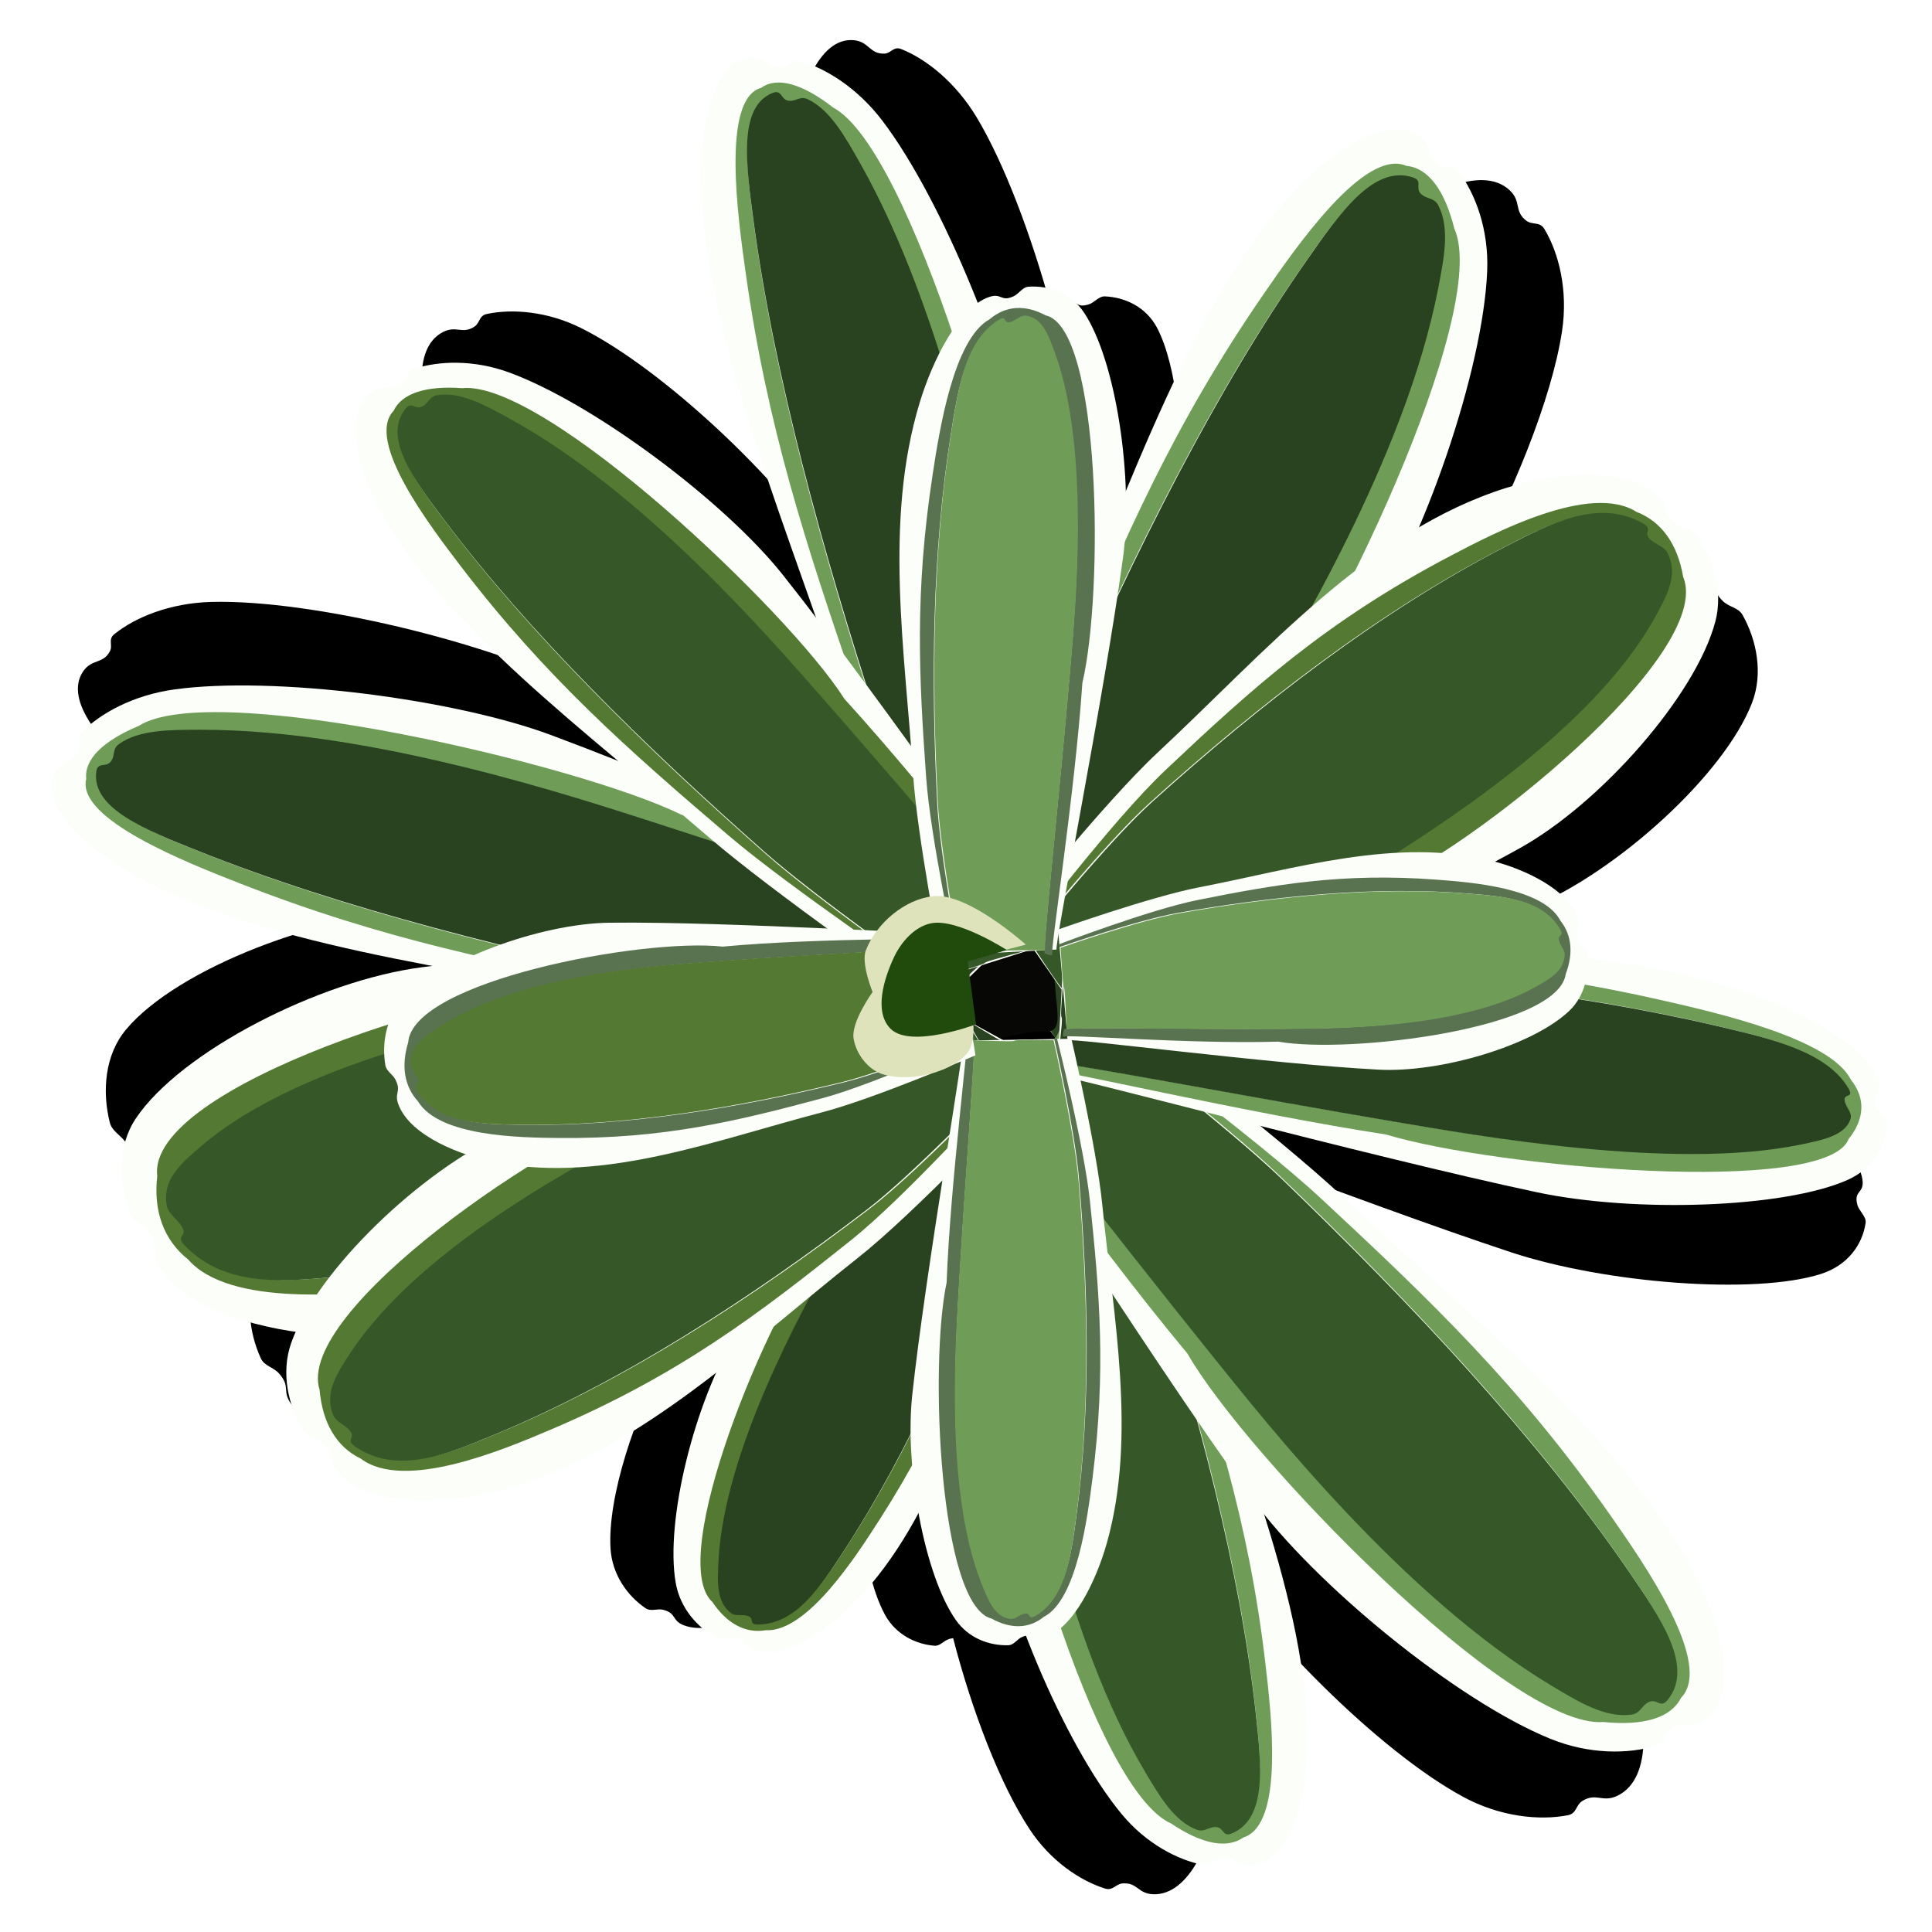
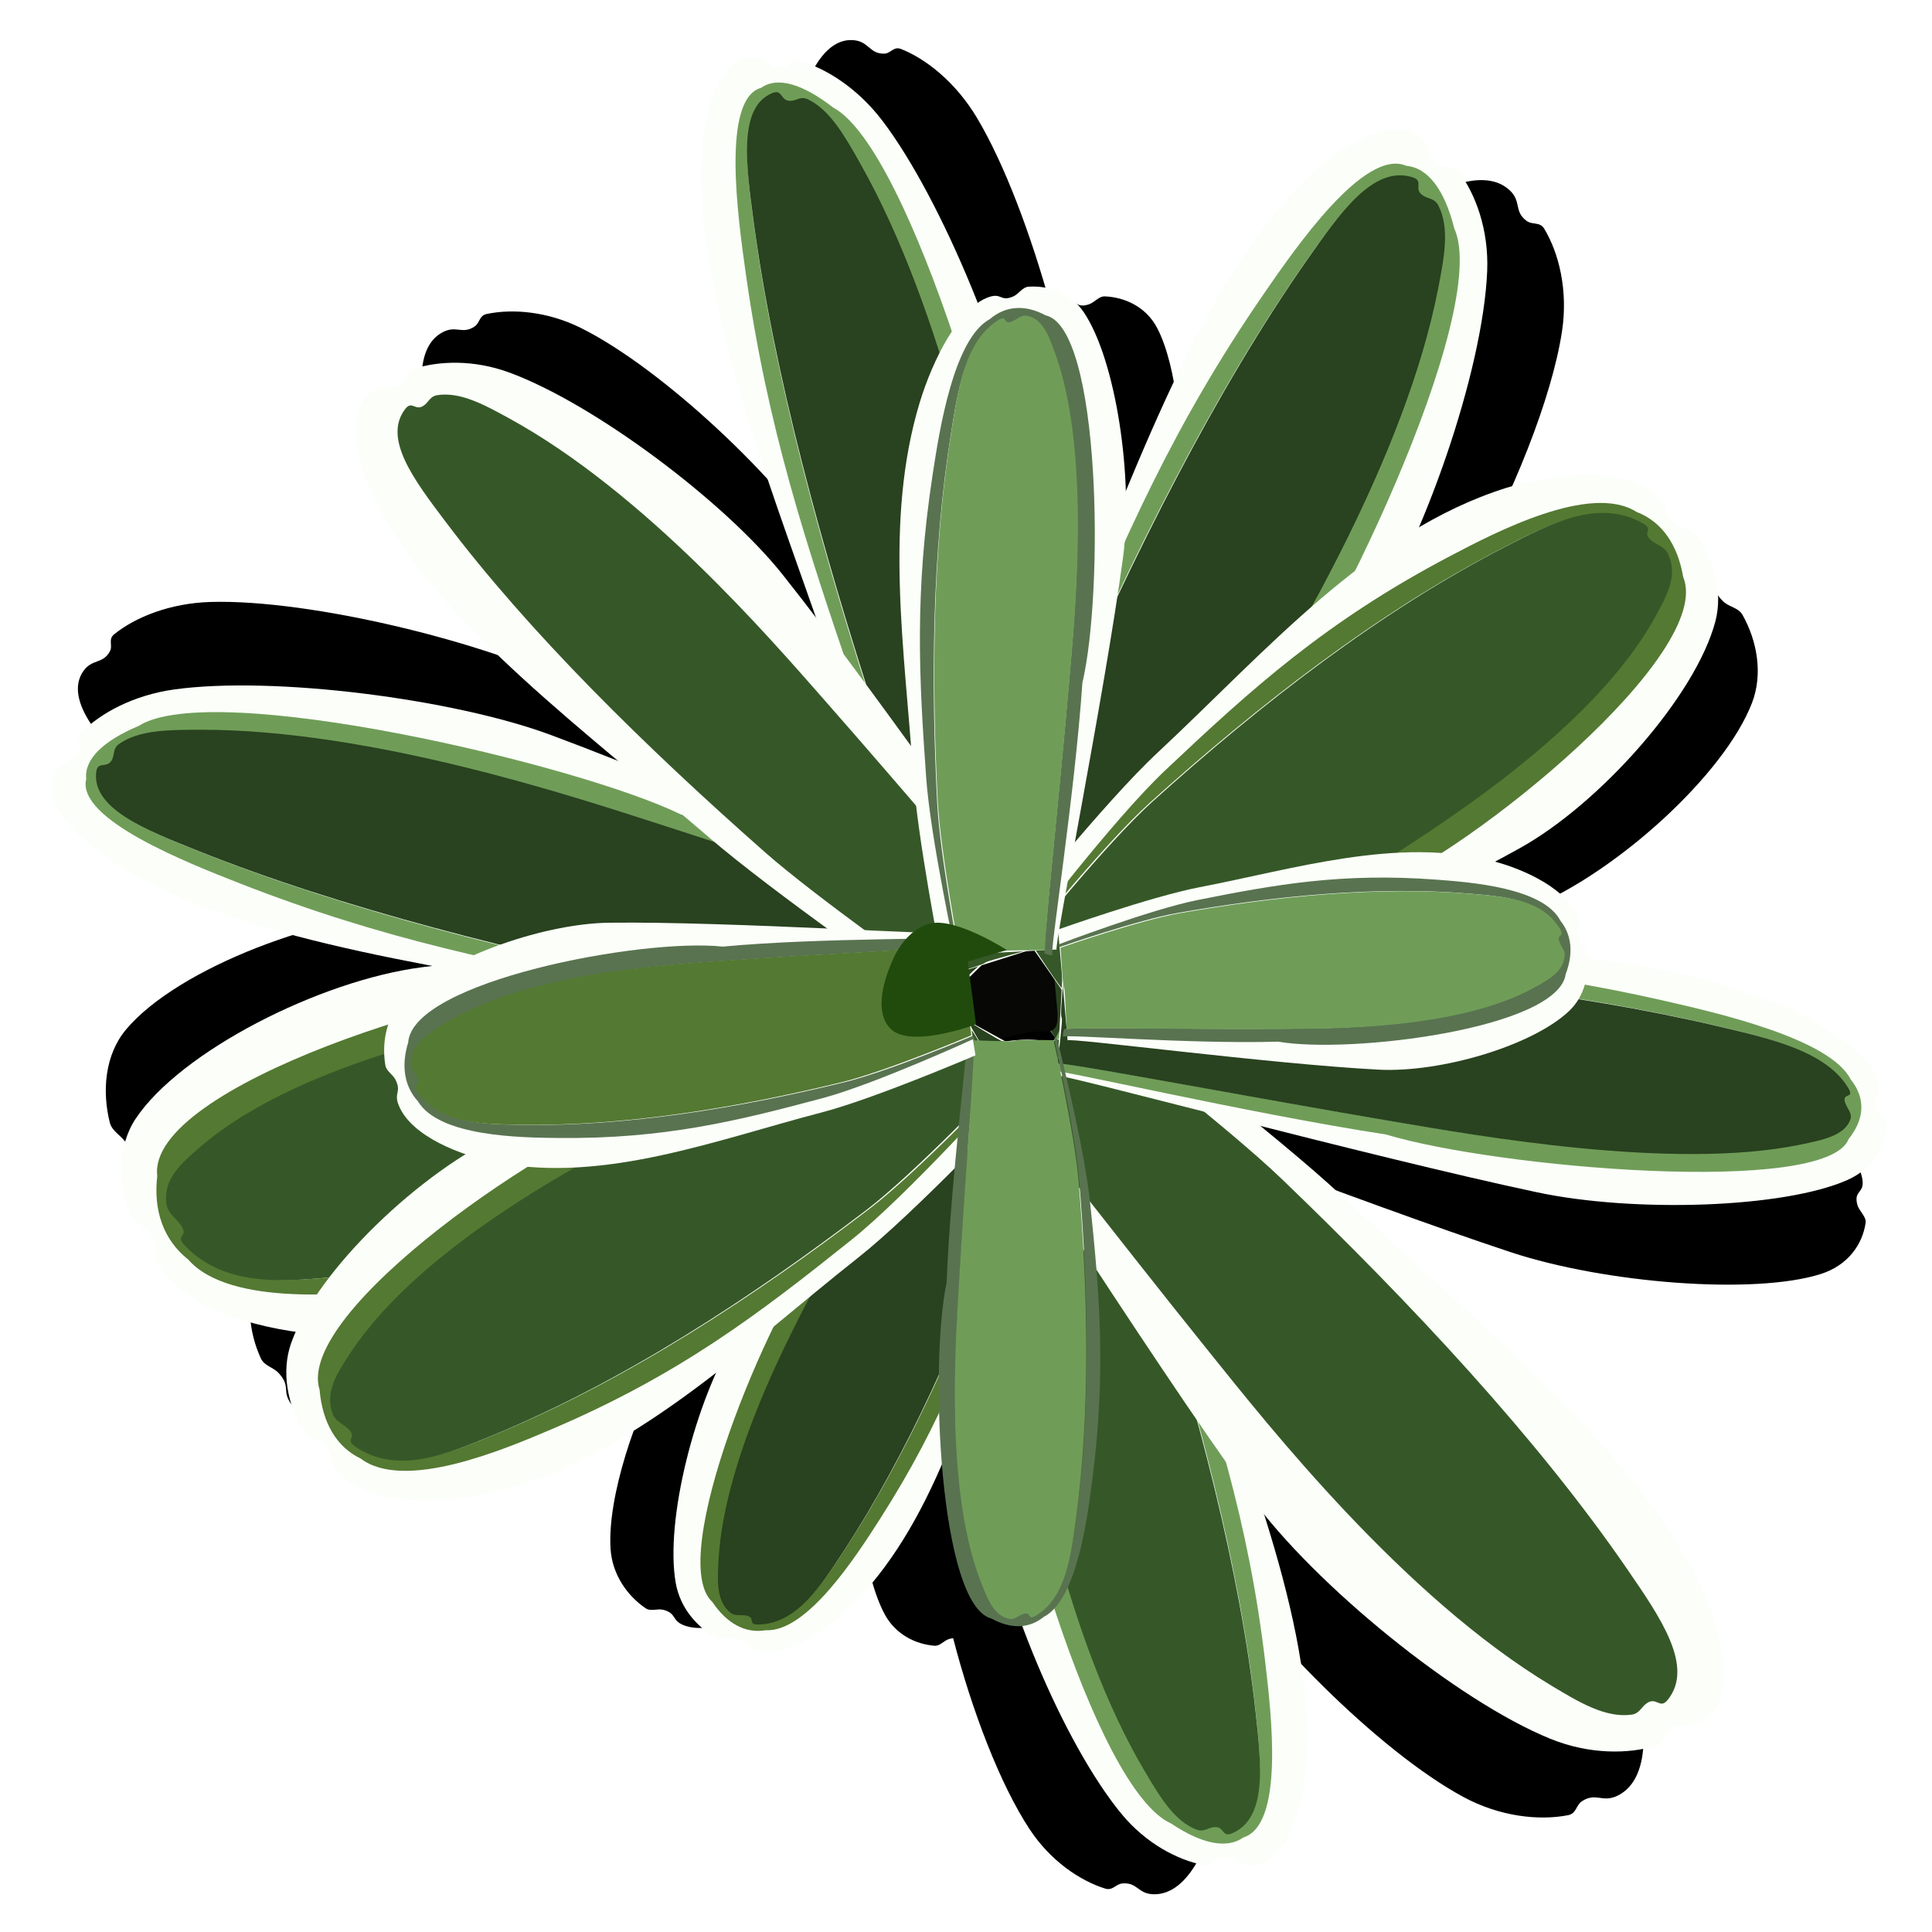
<svg xmlns="http://www.w3.org/2000/svg" version="1.1" viewBox="0 0 300 300">
  <defs>
    <filter id="a" x="-.024" y="-.024" width="1.049" height="1.047" color-interpolation-filters="sRGB">
      <feGaussianBlur stdDeviation="2.828" />
    </filter>
  </defs>
  <g transform="translate(0 -752.36)">
    <path d="m132.58 758.6c-5.542-0.516-8.75 8.628-9.721 16.489-2.443 19.786 4.139 45.56 9.837 70.105-1.287-2.126-2.547-4.184-3.728-6.059-7.724-12.258-26.202-29.614-38.794-35.863-5.189-2.575-10.643-2.998-14.602-2.154-1.202 0.256-1.026 1.387-1.907 1.962-1.901 1.24-2.8-0.232-4.89 0.845-4.902 2.527-3.579 11.424-0.934 18.127 5.579 14.135 18.364 28.223 31.551 42.013-3.26-1.721-6.389-3.346-9.256-4.787-14.383-7.228-41.869-13.877-57.374-13.449-6.389 0.176-11.785 2.392-15.035 5.023-0.987 0.799-0.167 1.72-0.667 2.65-1.078 2.005-2.777 1.127-4.128 3.078-3.168 4.576 3.224 11.856 9.598 16.558 12.103 8.928 29.712 15.038 48.008 20.545-1.429 0.01-2.859 0.018-4.184 0.043-16.113 0.309-38.756 8.936-46.776 18.489-3.305 3.936-3.744 9.577-2.534 14.43 0.368 1.474 1.866 2.028 2.65 3.363 1.69 2.88-0.244 2.888 1.234 5.867 2.963 5.968 11.996 10.058 20.082 12.088-0.31 0.534-0.6 1.064-0.852 1.586-2.131 4.414-1.532 9.633 0.334 13.714 0.566 1.239 1.935 1.357 2.831 2.363 1.933 2.171 0.292 2.676 2.062 4.992 4.153 5.43 14.939 6.399 22.726 5.519 12.716-1.437 24.507-7.102 35.88-13.936-5.496 9.789-9.68 22.787-9.186 30.643 0.254 4.045 2.637 7.333 5.432 9.235 0.849 0.578 1.806-1e-4 2.787 0.26 2.115 0.561 1.212 1.696 3.273 2.434 4.835 1.73 12.403-2.777 17.267-7.112 3.766-3.357 7.021-7.277 9.948-11.539 0.48 6.777 1.814 13.16 3.913 16.989 1.68 3.065 4.775 4.571 7.69 4.798 0.886 0.069 1.436-0.82 2.311-1.061 0.223-0.061 0.411-0.093 0.58-0.109 2.91 11.25 7.273 22.674 11.867 29.655 3.225 4.902 7.813 8.004 11.745 9.225 1.194 0.371 1.633-0.731 2.711-0.806 2.325-0.162 2.348 1.607 4.755 1.684 5.647 0.182 9.143-8.456 10.323-15.789 1.852-11.503 0.172-24.981-2.617-38.929 8.921 14.053 27.376 32.535 40.409 39.593 5.708 3.091 11.803 3.719 16.275 2.853 1.358-0.263 1.21-1.567 2.221-2.204 2.182-1.375 3.128 0.336 5.516-0.847 5.6-2.776 4.491-13.025 1.806-20.791-7.673-22.198-30.175-44.646-48.577-66.17-2.977-3.482-7.252-7.974-11.65-12.456 14.07 5.26 30.143 11.19 41.829 15.05 14.607 4.824 37.791 6.656 48.11 3.379 4.253-1.35 6.479-4.622 6.964-7.93 0.147-1.005-1.021-1.805-1.293-2.855-0.587-2.265 1.156-1.67 0.791-3.929-0.856-5.299-10.034-11.637-17.497-15.321-8.012-3.954-16.633-6.663-25.53-8.693-0.057-0.837-0.79-1.327-1.036-2.162-0.555-1.887 0.587-1.682 0.171-3.605-0.974-4.508-7.26-8.401-12.25-10.271-0.105-0.039-0.212-0.068-0.316-0.106 1.828-0.727 3.591-1.441 5.227-2.125 13.236-5.536 29.819-20.589 34.092-31.688 1.761-4.574 0.735-9.727-1.46-13.64-0.667-1.188-2.041-1.191-3.017-2.121-2.105-2.005-0.511-2.643-2.466-4.805-4.586-5.07-15.414-5.149-23.102-3.631-4.915 0.97-9.635 2.578-14.206 4.636 7.043-12.585 13.173-27.729 14.751-38.158 0.957-6.327-0.483-12.124-2.762-15.901-0.692-1.147-1.843-0.544-2.765-1.24-1.988-1.502-0.725-2.981-2.605-4.74-4.41-4.124-13.485 0.568-19.748 5.808-12.125 10.143-22.09 26.563-31.534 43.717 0.796-10.541-0.383-22.236-3.444-28.119-1.705-3.276-4.992-4.795-8.13-4.925-0.953-0.04-1.578 0.953-2.53 1.25-2.053 0.641-1.678-0.791-3.748-0.327-0.687 0.154-1.375 0.454-2.059 0.853-3.088-11.275-7.273-22.415-11.552-29.55-3.288-5.481-7.865-9.097-11.752-10.638-1.181-0.468-1.581 0.699-2.636 0.72-2.276 0.044-2.344-1.87-4.707-2.09zm29.731 155.35 0.311 0.532c0.091 0.174 0.082 0.15 0.177 0.332-0.047 0.074-0.096 0.151-0.131 0.209-0.039-5e-3 -0.075-0.012-0.126-0.02 3.3e-4 2e-3 6e-3 0.06 7e-3 0.064l-0.056 9e-3 -8.377-0.781-0.064-0.044c2.235-0.124 4.854-0.726 7.387-0.325 0.338 0.053 0.624 0.059 0.872 0.024z" fill-rule="evenodd" filter="url(#a)" />
    <g transform="matrix(.899 .153 -.153 .899 -194.21 6.558)">
      <g transform="matrix(1.472 -.302 .397 1.413 -36.951 -347.81)" fill-rule="evenodd">
        <path d="m145.05 932.35-4.924-20.516c0.15 0.599-38.583 1.301-59.106 3.307-11.783 1.152-28.313 8.884-34.145 16.473-2.403 3.127-2.705 7.363-1.804 10.916 0.274 1.079 1.371 1.408 1.949 2.359 1.246 2.053-0.168 2.169 0.923 4.308 2.56 5.016 11.197 7.644 17.671 8.291 18.506 1.849 36.668-7.036 54.201-13.24 8.767-3.102 25.234-11.899 25.234-11.899z" fill="#fcfef9" />
        <path d="m141.01 912.39c0.122 0.556-23.648 2.139-40.412 5.166-13.848-0.324-52.131 10.389-51.973 20.803-0.877 4.028-0.047 7.488 2.498 9.842 4.142 5.704 17.909 4.686 24.414 4.195 17.883-1.349 29.957-5.429 44.207-10.578 8.639-3.122 24.709-12.199 24.709-12.199-0.044-0.237-0.064-0.329-0.105-0.553-0.388 0.205-13.919 7.322-21.254 9.781-17.55 5.884-36.353 10.681-54.246 11.869-6.509 0.432-13.315 0.947-17.459-4.076-1.249-1.514 0.674-0.92-0.344-2.598-0.472-0.778-1.218-1.329-1.285-2.236-0.224-3.006 2.106-4.802 4.465-6.648 13.024-10.192 36.819-13.603 46.375-15.121 16.773-2.665 40.558-5.721 40.436-6.211 0.033 0.686 0.302-1.414-0.025-1.436z" fill="#547932" />
        <path d="m140.62 913.84c0.122 0.489-23.661 3.545-40.435 6.21-9.556 1.518-33.351 4.929-46.375 15.12-2.359 1.846-4.689 3.642-4.465 6.649 0.068 0.907 0.813 1.458 1.285 2.236 1.018 1.678-0.905 1.084 0.344 2.598 4.144 5.023 10.95 4.51 17.459 4.077 17.893-1.188 36.696-5.985 54.246-11.869 7.441-2.495 21.385-9.85 21.385-9.85-2.977-14.043-0.636-0.745-3.444-15.172z" fill="#365828" />
      </g>
      <g transform="matrix(-.283 -1.284 1.342 .354 -649.65 773.41)" fill-rule="evenodd">
        <path d="m145.05 932.35-4.924-20.516c0.15 0.599-38.583 1.301-59.106 3.307-11.783 1.152-28.313 8.884-34.145 16.473-2.403 3.127-2.705 7.363-1.804 10.916 0.274 1.079 1.371 1.408 1.949 2.359 1.246 2.053-0.168 2.169 0.923 4.308 2.56 5.016 11.197 7.644 17.671 8.291 18.506 1.849 36.668-7.036 54.201-13.24 8.767-3.102 25.234-11.899 25.234-11.899z" fill="#fcfef9" />
        <path d="m141.01 912.39c0.122 0.556-23.648 2.139-40.412 5.166-13.848-0.324-52.131 10.389-51.973 20.803-0.877 4.028-0.047 7.488 2.498 9.842 4.142 5.704 17.909 4.686 24.414 4.195 17.883-1.349 29.957-5.429 44.207-10.578 8.639-3.122 24.709-12.199 24.709-12.199-0.044-0.237-0.064-0.329-0.105-0.553-0.388 0.205-13.919 7.322-21.254 9.781-17.55 5.884-36.353 10.681-54.246 11.869-6.509 0.432-13.315 0.947-17.459-4.076-1.249-1.514 0.674-0.92-0.344-2.598-0.472-0.778-1.218-1.329-1.285-2.236-0.224-3.006 2.106-4.802 4.465-6.648 13.024-10.192 36.819-13.603 46.375-15.121 16.773-2.665 40.558-5.721 40.436-6.211 0.033 0.686 0.302-1.414-0.025-1.436z" fill="#6f9d58" />
        <path d="m140.62 913.84c0.122 0.489-23.661 3.545-40.435 6.21-9.556 1.518-33.351 4.929-46.375 15.12-2.359 1.846-4.689 3.642-4.465 6.649 0.068 0.907 0.813 1.458 1.285 2.236 1.018 1.678-0.905 1.084 0.344 2.598 4.144 5.023 10.95 4.51 17.459 4.077 17.893-1.188 36.696-5.985 54.246-11.869 7.441-2.495 21.385-9.85 21.385-9.85-2.977-14.043-0.636-0.745-3.444-15.172z" fill="#365828" />
      </g>
      <g transform="matrix(.345 1.372 -1.371 -.476 1759.8 1144.7)" fill-rule="evenodd">
        <path d="m145.05 932.35-4.924-20.516c0.15 0.599-38.583 1.301-59.106 3.307-11.783 1.152-28.313 8.884-34.145 16.473-2.403 3.127-2.705 7.363-1.804 10.916 0.274 1.079 1.371 1.408 1.949 2.359 1.246 2.053-0.168 2.169 0.923 4.308 2.56 5.016 11.197 7.644 17.671 8.291 18.506 1.849 36.668-7.036 54.201-13.24 8.767-3.102 25.234-11.899 25.234-11.899z" fill="#fcfef9" />
        <path d="m141.01 912.39c0.122 0.556-23.648 2.139-40.412 5.166-13.848-0.324-52.131 10.389-51.973 20.803-0.877 4.028-0.047 7.488 2.498 9.842 4.142 5.704 17.909 4.686 24.414 4.195 17.883-1.349 29.957-5.429 44.207-10.578 8.639-3.122 24.709-12.199 24.709-12.199-0.044-0.237-0.064-0.329-0.105-0.553-0.388 0.205-13.919 7.322-21.254 9.781-17.55 5.884-36.353 10.681-54.246 11.869-6.509 0.432-13.315 0.947-17.459-4.076-1.249-1.514 0.674-0.92-0.344-2.598-0.472-0.778-1.218-1.329-1.285-2.236-0.224-3.006 2.106-4.802 4.465-6.648 13.024-10.192 36.819-13.603 46.375-15.121 16.773-2.665 40.558-5.721 40.436-6.211 0.033 0.686 0.302-1.414-0.025-1.436z" fill="#6f9d58" />
        <path d="m140.62 913.84c0.122 0.489-23.661 3.545-40.435 6.21-9.556 1.518-33.351 4.929-46.375 15.12-2.359 1.846-4.689 3.642-4.465 6.649 0.068 0.907 0.813 1.458 1.285 2.236 1.018 1.678-0.905 1.084 0.344 2.598 4.144 5.023 10.95 4.51 17.459 4.077 17.893-1.188 36.696-5.985 54.246-11.869 7.441-2.495 21.385-9.85 21.385-9.85-2.977-14.043-0.636-0.745-3.444-15.172z" fill="#29421f" />
      </g>
      <g transform="matrix(-.694 1.269 -.82 -1.249 1401 1877.6)" fill-rule="evenodd">
        <path d="m145.05 932.35-4.924-20.516c0.15 0.599-38.583 1.301-59.106 3.307-11.783 1.152-28.313 8.884-34.145 16.473-2.403 3.127-2.705 7.363-1.804 10.916 0.274 1.079 1.371 1.408 1.949 2.359 1.246 2.053-0.168 2.169 0.923 4.308 2.56 5.016 11.197 7.644 17.671 8.291 18.506 1.849 36.668-7.036 54.201-13.24 8.767-3.102 25.234-11.899 25.234-11.899z" fill="#fcfef9" />
        <path d="m141.01 912.39c0.122 0.556-23.648 2.139-40.412 5.166-13.848-0.324-52.131 10.389-51.973 20.803-0.877 4.028-0.047 7.488 2.498 9.842 4.142 5.704 17.909 4.686 24.414 4.195 17.883-1.349 29.957-5.429 44.207-10.578 8.639-3.122 24.709-12.199 24.709-12.199-0.044-0.237-0.064-0.329-0.105-0.553-0.388 0.205-13.919 7.322-21.254 9.781-17.55 5.884-36.353 10.681-54.246 11.869-6.509 0.432-13.315 0.947-17.459-4.076-1.249-1.514 0.674-0.92-0.344-2.598-0.472-0.778-1.218-1.329-1.285-2.236-0.224-3.006 2.106-4.802 4.465-6.648 13.024-10.192 36.819-13.603 46.375-15.121 16.773-2.665 40.558-5.721 40.436-6.211 0.033 0.686 0.302-1.414-0.025-1.436z" fill="#6f9d58" />
        <path d="m140.62 913.84c0.122 0.489-23.661 3.545-40.435 6.21-9.556 1.518-33.351 4.929-46.375 15.12-2.359 1.846-4.689 3.642-4.465 6.649 0.068 0.907 0.813 1.458 1.285 2.236 1.018 1.678-0.905 1.084 0.344 2.598 4.144 5.023 10.95 4.51 17.459 4.077 17.893-1.188 36.696-5.985 54.246-11.869 7.441-2.495 21.385-9.85 21.385-9.85-2.977-14.043-0.636-0.745-3.444-15.172z" fill="#29421f" />
      </g>
      <path d="m552.45 905.93c1.161 4.743 2.631 7.523-0.508 7.906-7.002 0.854-12.693 8.588-16.175-3.989-1.614-5.83 0.655-7.348 7.036-9.357 5.529-1.741 8.209-0.436 9.647 5.44z" color="#000000" color-rendering="auto" fill="#070705" image-rendering="auto" shape-rendering="auto" solid-color="#000000" style="isolation:auto;mix-blend-mode:normal" />
      <g transform="matrix(-1.111 .721 -.701 -1.157 1358 1869.9)" fill-rule="evenodd">
        <path d="m145.05 932.35-4.924-20.516c0.15 0.599-38.583 1.301-59.106 3.307-11.783 1.152-28.313 8.884-34.145 16.473-2.403 3.127-2.705 7.363-1.804 10.916 0.274 1.079 1.371 1.408 1.949 2.359 1.246 2.053-0.168 2.169 0.923 4.308 2.56 5.016 11.197 7.644 17.671 8.291 18.506 1.849 36.668-7.036 54.201-13.24 8.767-3.102 25.234-11.899 25.234-11.899z" fill="#fcfef9" />
        <path d="m141.01 912.39c0.122 0.556-23.648 2.139-40.412 5.166-13.848-0.324-52.131 10.389-51.973 20.803-0.877 4.028-0.047 7.488 2.498 9.842 4.142 5.704 17.909 4.686 24.414 4.195 17.883-1.349 29.957-5.429 44.207-10.578 8.639-3.122 24.709-12.199 24.709-12.199-0.044-0.237-0.064-0.329-0.105-0.553-0.388 0.205-13.919 7.322-21.254 9.781-17.55 5.884-36.353 10.681-54.246 11.869-6.509 0.432-13.315 0.947-17.459-4.076-1.249-1.514 0.674-0.92-0.344-2.598-0.472-0.778-1.218-1.329-1.285-2.236-0.224-3.006 2.106-4.802 4.465-6.648 13.024-10.192 36.819-13.603 46.375-15.121 16.773-2.665 40.558-5.721 40.436-6.211 0.033 0.686 0.302-1.414-0.025-1.436z" fill="#547932" />
        <path d="m140.62 913.84c0.122 0.489-23.661 3.545-40.435 6.21-9.556 1.518-33.351 4.929-46.375 15.12-2.359 1.846-4.689 3.642-4.465 6.649 0.068 0.907 0.813 1.458 1.285 2.236 1.018 1.678-0.905 1.084 0.344 2.598 4.144 5.023 10.95 4.51 17.459 4.077 17.893-1.188 36.696-5.985 54.246-11.869 7.441-2.495 21.385-9.85 21.385-9.85-2.977-14.043-0.636-0.745-3.444-15.172z" fill="#365828" />
      </g>
      <g transform="matrix(1.365 .373 -1.087 .962 1344.8 -32.438)" fill-rule="evenodd">
        <path d="m145.05 932.35-4.924-20.516c0.15 0.599-38.583 1.301-59.106 3.307-11.783 1.152-28.313 8.884-34.145 16.473-2.403 3.127-2.705 7.363-1.804 10.916 0.274 1.079 1.371 1.408 1.949 2.359 1.246 2.053-0.168 2.169 0.923 4.308 2.56 5.016 11.197 7.644 17.671 8.291 18.506 1.849 36.668-7.036 54.201-13.24 8.767-3.102 25.234-11.899 25.234-11.899z" fill="#fcfef9" />
        <path d="m141.01 912.39c0.122 0.556-23.648 2.139-40.412 5.166-13.848-0.324-52.131 10.389-51.973 20.803-0.877 4.028-0.047 7.488 2.498 9.842 4.142 5.704 17.909 4.686 24.414 4.195 17.883-1.349 29.957-5.429 44.207-10.578 8.639-3.122 24.709-12.199 24.709-12.199-0.044-0.237-0.064-0.329-0.105-0.553-0.388 0.205-13.919 7.322-21.254 9.781-17.55 5.884-36.353 10.681-54.246 11.869-6.509 0.432-13.315 0.947-17.459-4.076-1.249-1.514 0.674-0.92-0.344-2.598-0.472-0.778-1.218-1.329-1.285-2.236-0.224-3.006 2.106-4.802 4.465-6.648 13.024-10.192 36.819-13.603 46.375-15.121 16.773-2.665 40.558-5.721 40.436-6.211 0.033 0.686 0.302-1.414-0.025-1.436z" fill="#6f9d58" />
        <path d="m140.62 913.84c0.122 0.489-23.661 3.545-40.435 6.21-9.556 1.518-33.351 4.929-46.375 15.12-2.359 1.846-4.689 3.642-4.465 6.649 0.068 0.907 0.813 1.458 1.285 2.236 1.018 1.678-0.905 1.084 0.344 2.598 4.144 5.023 10.95 4.51 17.459 4.077 17.893-1.188 36.696-5.985 54.246-11.869 7.441-2.495 21.385-9.85 21.385-9.85-2.977-14.043-0.636-0.745-3.444-15.172z" fill="#29421f" />
      </g>
      <g transform="matrix(-.948 -1.104 1.494 -.356 -690.31 1401.5)" fill-rule="evenodd">
        <path d="m145.05 932.35-4.924-20.516c0.15 0.599-38.583 1.301-59.106 3.307-11.783 1.152-28.313 8.884-34.145 16.473-2.403 3.127-2.705 7.363-1.804 10.916 0.274 1.079 1.371 1.408 1.949 2.359 1.246 2.053-0.168 2.169 0.923 4.308 2.56 5.016 11.197 7.644 17.671 8.291 18.506 1.849 36.668-7.036 54.201-13.24 8.767-3.102 25.234-11.899 25.234-11.899z" fill="#fcfef9" />
-         <path d="m141.01 912.39c0.122 0.556-23.648 2.139-40.412 5.166-13.848-0.324-52.131 10.389-51.973 20.803-0.877 4.028-0.047 7.488 2.498 9.842 4.142 5.704 17.909 4.686 24.414 4.195 17.883-1.349 29.957-5.429 44.207-10.578 8.639-3.122 24.709-12.199 24.709-12.199-0.044-0.237-0.064-0.329-0.105-0.553-0.388 0.205-13.919 7.322-21.254 9.781-17.55 5.884-36.353 10.681-54.246 11.869-6.509 0.432-13.315 0.947-17.459-4.076-1.249-1.514 0.674-0.92-0.344-2.598-0.472-0.778-1.218-1.329-1.285-2.236-0.224-3.006 2.106-4.802 4.465-6.648 13.024-10.192 36.819-13.603 46.375-15.121 16.773-2.665 40.558-5.721 40.436-6.211 0.033 0.686 0.302-1.414-0.025-1.436z" fill="#6f9d58" />
        <path d="m140.62 913.84c0.122 0.489-23.661 3.545-40.435 6.21-9.556 1.518-33.351 4.929-46.375 15.12-2.359 1.846-4.689 3.642-4.465 6.649 0.068 0.907 0.813 1.458 1.285 2.236 1.018 1.678-0.905 1.084 0.344 2.598 4.144 5.023 10.95 4.51 17.459 4.077 17.893-1.188 36.696-5.985 54.246-11.869 7.441-2.495 21.385-9.85 21.385-9.85-2.977-14.043-0.636-0.745-3.444-15.172z" fill="#365828" />
      </g>
      <g transform="matrix(.875 .933 -1.325 .349 1636.6 449.61)" fill-rule="evenodd">
        <path d="m145.05 932.35-4.924-20.516c0.15 0.599-38.583 1.301-59.106 3.307-11.783 1.152-28.313 8.884-34.145 16.473-2.403 3.127-2.705 7.363-1.804 10.916 0.274 1.079 1.371 1.408 1.949 2.359 1.246 2.053-0.168 2.169 0.923 4.308 2.56 5.016 11.197 7.644 17.671 8.291 18.506 1.849 36.668-7.036 54.201-13.24 8.767-3.102 25.234-11.899 25.234-11.899z" fill="#fcfef9" />
-         <path d="m141.01 912.39c0.122 0.556-23.648 2.139-40.412 5.166-13.848-0.324-52.131 10.389-51.973 20.803-0.877 4.028-0.047 7.488 2.498 9.842 4.142 5.704 17.909 4.686 24.414 4.195 17.883-1.349 29.957-5.429 44.207-10.578 8.639-3.122 24.709-12.199 24.709-12.199-0.044-0.237-0.064-0.329-0.105-0.553-0.388 0.205-13.919 7.322-21.254 9.781-17.55 5.884-36.353 10.681-54.246 11.869-6.509 0.432-13.315 0.947-17.459-4.076-1.249-1.514 0.674-0.92-0.344-2.598-0.472-0.778-1.218-1.329-1.285-2.236-0.224-3.006 2.106-4.802 4.465-6.648 13.024-10.192 36.819-13.603 46.375-15.121 16.773-2.665 40.558-5.721 40.436-6.211 0.033 0.686 0.302-1.414-0.025-1.436z" fill="#547932" />
        <path d="m140.62 913.84c0.122 0.489-23.661 3.545-40.435 6.21-9.556 1.518-33.351 4.929-46.375 15.12-2.359 1.846-4.689 3.642-4.465 6.649 0.068 0.907 0.813 1.458 1.285 2.236 1.018 1.678-0.905 1.084 0.344 2.598 4.144 5.023 10.95 4.51 17.459 4.077 17.893-1.188 36.696-5.985 54.246-11.869 7.441-2.495 21.385-9.85 21.385-9.85-2.977-14.043-0.636-0.745-3.444-15.172z" fill="#365828" />
      </g>
      <g transform="matrix(.504 -.99 .863 .578 -321.8 524.84)" fill-rule="evenodd">
        <path d="m145.05 932.35-4.924-20.516c0.15 0.599-38.583 1.301-59.106 3.307-11.783 1.152-28.313 8.884-34.145 16.473-2.403 3.127-2.705 7.363-1.804 10.916 0.274 1.079 1.371 1.408 1.949 2.359 1.246 2.053-0.168 2.169 0.923 4.308 2.56 5.016 11.197 7.644 17.671 8.291 18.506 1.849 36.668-7.036 54.201-13.24 8.767-3.102 25.234-11.899 25.234-11.899z" fill="#fcfef9" />
        <path d="m141.01 912.39c0.122 0.556-23.648 2.139-40.412 5.166-13.848-0.324-52.131 10.389-51.973 20.803-0.877 4.028-0.047 7.488 2.498 9.842 4.142 5.704 17.909 4.686 24.414 4.195 17.883-1.349 29.957-5.429 44.207-10.578 8.639-3.122 24.709-12.199 24.709-12.199-0.044-0.237-0.064-0.329-0.105-0.553-0.388 0.205-13.919 7.322-21.254 9.781-17.55 5.884-36.353 10.681-54.246 11.869-6.509 0.432-13.315 0.947-17.459-4.076-1.249-1.514 0.674-0.92-0.344-2.598-0.472-0.778-1.218-1.329-1.285-2.236-0.224-3.006 2.106-4.802 4.465-6.648 13.024-10.192 36.819-13.603 46.375-15.121 16.773-2.665 40.558-5.721 40.436-6.211 0.033 0.686 0.302-1.414-0.025-1.436z" fill="#547932" />
        <path d="m140.62 913.84c0.122 0.489-23.661 3.545-40.435 6.21-9.556 1.518-33.351 4.929-46.375 15.12-2.359 1.846-4.689 3.642-4.465 6.649 0.068 0.907 0.813 1.458 1.285 2.236 1.018 1.678-0.905 1.084 0.344 2.598 4.144 5.023 10.95 4.51 17.459 4.077 17.893-1.188 36.696-5.985 54.246-11.869 7.441-2.495 21.385-9.85 21.385-9.85-2.977-14.043-0.636-0.745-3.444-15.172z" fill="#29421f" />
      </g>
      <g transform="matrix(1.166 -.627 .603 1.211 -182.01 -111.18)" fill-rule="evenodd">
        <path d="m145.05 932.35-4.924-20.516c0.15 0.599-38.583 1.301-59.106 3.307-11.783 1.152-28.313 8.884-34.145 16.473-2.403 3.127-2.705 7.363-1.804 10.916 0.274 1.079 1.371 1.408 1.949 2.359 1.246 2.053-0.168 2.169 0.923 4.308 2.56 5.016 11.197 7.644 17.671 8.291 18.506 1.849 36.668-7.036 54.201-13.24 8.767-3.102 25.234-11.899 25.234-11.899z" fill="#fcfef9" />
        <path d="m141.01 912.39c0.122 0.556-23.648 2.139-40.412 5.166-13.848-0.324-52.131 10.389-51.973 20.803-0.877 4.028-0.047 7.488 2.498 9.842 4.142 5.704 17.909 4.686 24.414 4.195 17.883-1.349 29.957-5.429 44.207-10.578 8.639-3.122 24.709-12.199 24.709-12.199-0.044-0.237-0.064-0.329-0.105-0.553-0.388 0.205-13.919 7.322-21.254 9.781-17.55 5.884-36.353 10.681-54.246 11.869-6.509 0.432-13.315 0.947-17.459-4.076-1.249-1.514 0.674-0.92-0.344-2.598-0.472-0.778-1.218-1.329-1.285-2.236-0.224-3.006 2.106-4.802 4.465-6.648 13.024-10.192 36.819-13.603 46.375-15.121 16.773-2.665 40.558-5.721 40.436-6.211 0.033 0.686 0.302-1.414-0.025-1.436z" fill="#547932" />
        <path d="m140.62 913.84c0.122 0.489-23.661 3.545-40.435 6.21-9.556 1.518-33.351 4.929-46.375 15.12-2.359 1.846-4.689 3.642-4.465 6.649 0.068 0.907 0.813 1.458 1.285 2.236 1.018 1.678-0.905 1.084 0.344 2.598 4.144 5.023 10.95 4.51 17.459 4.077 17.893-1.188 36.696-5.985 54.246-11.869 7.441-2.495 21.385-9.85 21.385-9.85-2.977-14.043-0.636-0.745-3.444-15.172z" fill="#365828" />
      </g>
      <g transform="matrix(-1.408 -.154 .221 -.983 551.1 1838.8)" fill-rule="evenodd">
        <path d="m145.05 932.35-4.924-20.516c0.15 0.599-38.583 1.301-59.106 3.307-11.783 1.152-28.313 8.884-34.145 16.473-2.403 3.127-2.705 7.363-1.804 10.916 0.274 1.079 1.371 1.408 1.949 2.359 1.246 2.053-0.168 2.169 0.923 4.308 2.56 5.016 11.197 7.644 17.671 8.291 18.506 1.849 36.668-7.036 54.201-13.24 8.767-3.102 25.234-11.899 25.234-11.899z" fill="#fcfef9" />
        <path d="m141.01 912.39c0.122 0.556-23.648 2.139-40.412 5.166-13.848-0.324-52.131 10.389-51.973 20.803-0.877 4.028-0.047 7.488 2.498 9.842 4.142 5.704 17.909 4.686 24.414 4.195 17.883-1.349 29.957-5.429 44.207-10.578 8.639-3.122 24.709-12.199 24.709-12.199-0.044-0.237-0.064-0.329-0.105-0.553-0.388 0.205-13.919 7.322-21.254 9.781-17.55 5.884-36.353 10.681-54.246 11.869-6.509 0.432-13.315 0.947-17.459-4.076-1.249-1.514 0.674-0.92-0.344-2.598-0.472-0.778-1.218-1.329-1.285-2.236-0.224-3.006 2.106-4.802 4.465-6.648 13.024-10.192 36.819-13.603 46.375-15.121 16.773-2.665 40.558-5.721 40.436-6.211 0.033 0.686 0.302-1.414-0.025-1.436z" fill="#6f9d58" />
        <path d="m140.62 913.84c0.122 0.489-23.661 3.545-40.435 6.21-9.556 1.518-33.351 4.929-46.375 15.12-2.359 1.846-4.689 3.642-4.465 6.649 0.068 0.907 0.813 1.458 1.285 2.236 1.018 1.678-0.905 1.084 0.344 2.598 4.144 5.023 10.95 4.51 17.459 4.077 17.893-1.188 36.696-5.985 54.246-11.869 7.441-2.495 21.385-9.85 21.385-9.85-2.977-14.043-0.636-0.745-3.444-15.172z" fill="#29421f" />
      </g>
      <g transform="matrix(.022 -1.028 .879 .081 -266.04 987.86)" fill-rule="evenodd">
-         <path d="m145.05 932.35-4.924-20.516c0.15 0.599-38.583 1.301-59.106 3.307-11.783 1.152-28.313 8.884-34.145 16.473-2.403 3.127-2.705 7.363-1.804 10.916 0.274 1.079 1.371 1.408 1.949 2.359 1.246 2.053-0.168 2.169 0.923 4.308 2.56 5.016 11.197 7.644 17.671 8.291 18.506 1.849 36.668-7.036 54.201-13.24 8.767-3.102 25.234-11.899 25.234-11.899z" fill="#fcfef9" />
        <path d="m141.01 912.39c0.122 0.556-23.648 2.139-40.412 5.166-13.848-0.324-52.131 10.389-51.973 20.803-0.877 4.028-0.047 7.488 2.498 9.842 4.142 5.704 17.909 4.686 24.414 4.195 17.883-1.349 29.957-5.429 44.207-10.578 8.639-3.122 24.709-12.199 24.709-12.199-0.044-0.237-0.064-0.329-0.105-0.553-0.388 0.205-13.919 7.322-21.254 9.781-17.55 5.884-36.353 10.681-54.246 11.869-6.509 0.432-13.315 0.947-17.459-4.076-1.249-1.514 0.674-0.92-0.344-2.598-0.472-0.778-1.218-1.329-1.285-2.236-0.224-3.006 2.106-4.802 4.465-6.648 13.024-10.192 36.819-13.603 46.375-15.121 16.773-2.665 40.558-5.721 40.436-6.211 0.033 0.686 0.302-1.414-0.025-1.436z" fill="#597350" />
        <path d="m140.62 913.84c0.122 0.489-23.661 3.545-40.435 6.21-9.556 1.518-33.351 4.929-46.375 15.12-2.359 1.846-4.689 3.642-4.465 6.649 0.068 0.907 0.813 1.458 1.285 2.236 1.018 1.678-0.905 1.084 0.344 2.598 4.144 5.023 10.95 4.51 17.459 4.077 17.893-1.188 36.696-5.985 54.246-11.869 7.441-2.495 21.385-9.85 21.385-9.85-2.977-14.043-0.636-0.745-3.444-15.172z" fill="#6f9d58" />
      </g>
      <g transform="matrix(-.898 .017 -.017 -.898 697.43 1731.1)" fill-rule="evenodd">
        <path d="m145.05 932.35-4.924-20.516c0.15 0.599-38.583 1.301-59.106 3.307-11.783 1.152-28.313 8.884-34.145 16.473-2.403 3.127-2.705 7.363-1.804 10.916 0.274 1.079 1.371 1.408 1.949 2.359 1.246 2.053-0.168 2.169 0.923 4.308 2.56 5.016 11.197 7.644 17.671 8.291 18.506 1.849 36.668-7.036 54.201-13.24 8.767-3.102 25.234-11.899 25.234-11.899z" fill="#fcfef9" />
        <path d="m141.01 912.39c0.122 0.556-23.648 2.139-40.412 5.166-13.848-0.324-52.131 10.389-51.973 20.803-0.877 4.028-0.047 7.488 2.498 9.842 4.142 5.704 17.909 4.686 24.414 4.195 17.883-1.349 29.957-5.429 44.207-10.578 8.639-3.122 24.709-12.199 24.709-12.199-0.044-0.237-0.064-0.329-0.105-0.553-0.388 0.205-13.919 7.322-21.254 9.781-17.55 5.884-36.353 10.681-54.246 11.869-6.509 0.432-13.315 0.947-17.459-4.076-1.249-1.514 0.674-0.92-0.344-2.598-0.472-0.778-1.218-1.329-1.285-2.236-0.224-3.006 2.106-4.802 4.465-6.648 13.024-10.192 36.819-13.603 46.375-15.121 16.773-2.665 40.558-5.721 40.436-6.211 0.033 0.686 0.302-1.414-0.025-1.436z" fill="#597350" />
        <path d="m140.62 913.84c0.122 0.489-23.661 3.545-40.435 6.21-9.556 1.518-33.351 4.929-46.375 15.12-2.359 1.846-4.689 3.642-4.465 6.649 0.068 0.907 0.813 1.458 1.285 2.236 1.018 1.678-0.905 1.084 0.344 2.598 4.144 5.023 10.95 4.51 17.459 4.077 17.893-1.188 36.696-5.985 54.246-11.869 7.441-2.495 21.385-9.85 21.385-9.85-2.977-14.043-0.636-0.745-3.444-15.172z" fill="#6f9d58" />
      </g>
      <g transform="matrix(-.051 1.142 -.929 -.062 1405.9 796.22)" fill-rule="evenodd">
        <path d="m145.05 932.35-4.924-20.516c0.15 0.599-38.583 1.301-59.106 3.307-11.783 1.152-28.313 8.884-34.145 16.473-2.403 3.127-2.705 7.363-1.804 10.916 0.274 1.079 1.371 1.408 1.949 2.359 1.246 2.053-0.168 2.169 0.923 4.308 2.56 5.016 11.197 7.644 17.671 8.291 18.506 1.849 36.668-7.036 54.201-13.24 8.767-3.102 25.234-11.899 25.234-11.899z" fill="#fcfef9" />
        <path d="m141.01 912.39c0.122 0.556-23.648 2.139-40.412 5.166-13.848-0.324-52.131 10.389-51.973 20.803-0.877 4.028-0.047 7.488 2.498 9.842 4.142 5.704 17.909 4.686 24.414 4.195 17.883-1.349 29.957-5.429 44.207-10.578 8.639-3.122 24.709-12.199 24.709-12.199-0.044-0.237-0.064-0.329-0.105-0.553-0.388 0.205-13.919 7.322-21.254 9.781-17.55 5.884-36.353 10.681-54.246 11.869-6.509 0.432-13.315 0.947-17.459-4.076-1.249-1.514 0.674-0.92-0.344-2.598-0.472-0.778-1.218-1.329-1.285-2.236-0.224-3.006 2.106-4.802 4.465-6.648 13.024-10.192 36.819-13.603 46.375-15.121 16.773-2.665 40.558-5.721 40.436-6.211 0.033 0.686 0.302-1.414-0.025-1.436z" fill="#597350" />
        <path d="m140.62 913.84c0.122 0.489-23.661 3.545-40.435 6.21-9.556 1.518-33.351 4.929-46.375 15.12-2.359 1.846-4.689 3.642-4.465 6.649 0.068 0.907 0.813 1.458 1.285 2.236 1.018 1.678-0.905 1.084 0.344 2.598 4.144 5.023 10.95 4.51 17.459 4.077 17.893-1.188 36.696-5.985 54.246-11.869 7.441-2.495 21.385-9.85 21.385-9.85-2.977-14.043-0.636-0.745-3.444-15.172z" fill="#6f9d58" />
      </g>
      <g transform="rotate(-4.786 192.85 -3811.9)" fill-rule="evenodd">
        <path d="m145.05 932.35-4.924-20.516c0.15 0.599-38.583 1.301-59.106 3.307-11.783 1.152-28.313 8.884-34.145 16.473-2.403 3.127-2.705 7.363-1.804 10.916 0.274 1.079 1.371 1.408 1.949 2.359 1.246 2.053-0.168 2.169 0.923 4.308 2.56 5.016 11.197 7.644 17.671 8.291 18.506 1.849 36.668-7.036 54.201-13.24 8.767-3.102 25.234-11.899 25.234-11.899z" fill="#fcfef9" />
        <path d="m141.01 912.39c0.122 0.556-23.648 2.139-40.412 5.166-13.848-0.324-52.131 10.389-51.973 20.803-0.877 4.028-0.047 7.488 2.498 9.842 4.142 5.704 17.909 4.686 24.414 4.195 17.883-1.349 29.957-5.429 44.207-10.578 8.639-3.122 24.709-12.199 24.709-12.199-0.044-0.237-0.064-0.329-0.105-0.553-0.388 0.205-13.919 7.322-21.254 9.781-17.55 5.884-36.353 10.681-54.246 11.869-6.509 0.432-13.315 0.947-17.459-4.076-1.249-1.514 0.674-0.92-0.344-2.598-0.472-0.778-1.218-1.329-1.285-2.236-0.224-3.006 2.106-4.802 4.465-6.648 13.024-10.192 36.819-13.603 46.375-15.121 16.773-2.665 40.558-5.721 40.436-6.211 0.033 0.686 0.302-1.414-0.025-1.436z" fill="#597350" />
        <path d="m140.62 913.84c0.122 0.489-23.661 3.545-40.435 6.21-9.556 1.518-33.351 4.929-46.375 15.12-2.359 1.846-4.689 3.642-4.465 6.649 0.068 0.907 0.813 1.458 1.285 2.236 1.018 1.678-0.905 1.084 0.344 2.598 4.144 5.023 10.95 4.51 17.459 4.077 17.893-1.188 36.696-5.985 54.246-11.869 7.441-2.495 21.385-9.85 21.385-9.85-2.977-14.043-0.636-0.745-3.444-15.172z" fill="#547932" />
      </g>
-       <path d="m546.35 899.77s-11.127-7.042-16.828-5.513c-4.763 1.278-8.881 6.193-9.865 11.025-0.479 2.353 2.321 6.818 2.321 6.818s-2.74 5.574-1.886 8.269c0.786 2.481 3.23 4.83 5.803 5.222 5.048 0.771 12.331-2.611 13.926-6.383 1.711-4.043-3.917-14.797-3.917-14.797z" fill="#dee3bb" fill-rule="evenodd" />
      <path d="m543.31 901.22s-9.234-3.963-13.491-2.321c-2.635 1.017-4.462 3.953-5.222 6.673-1.102 3.939-1.889 9.823 1.451 12.186 3.965 2.805 14.217-3.192 14.217-3.192l-3.192-10.3z" fill="#214b0c" fill-rule="evenodd" />
    </g>
  </g>
</svg>